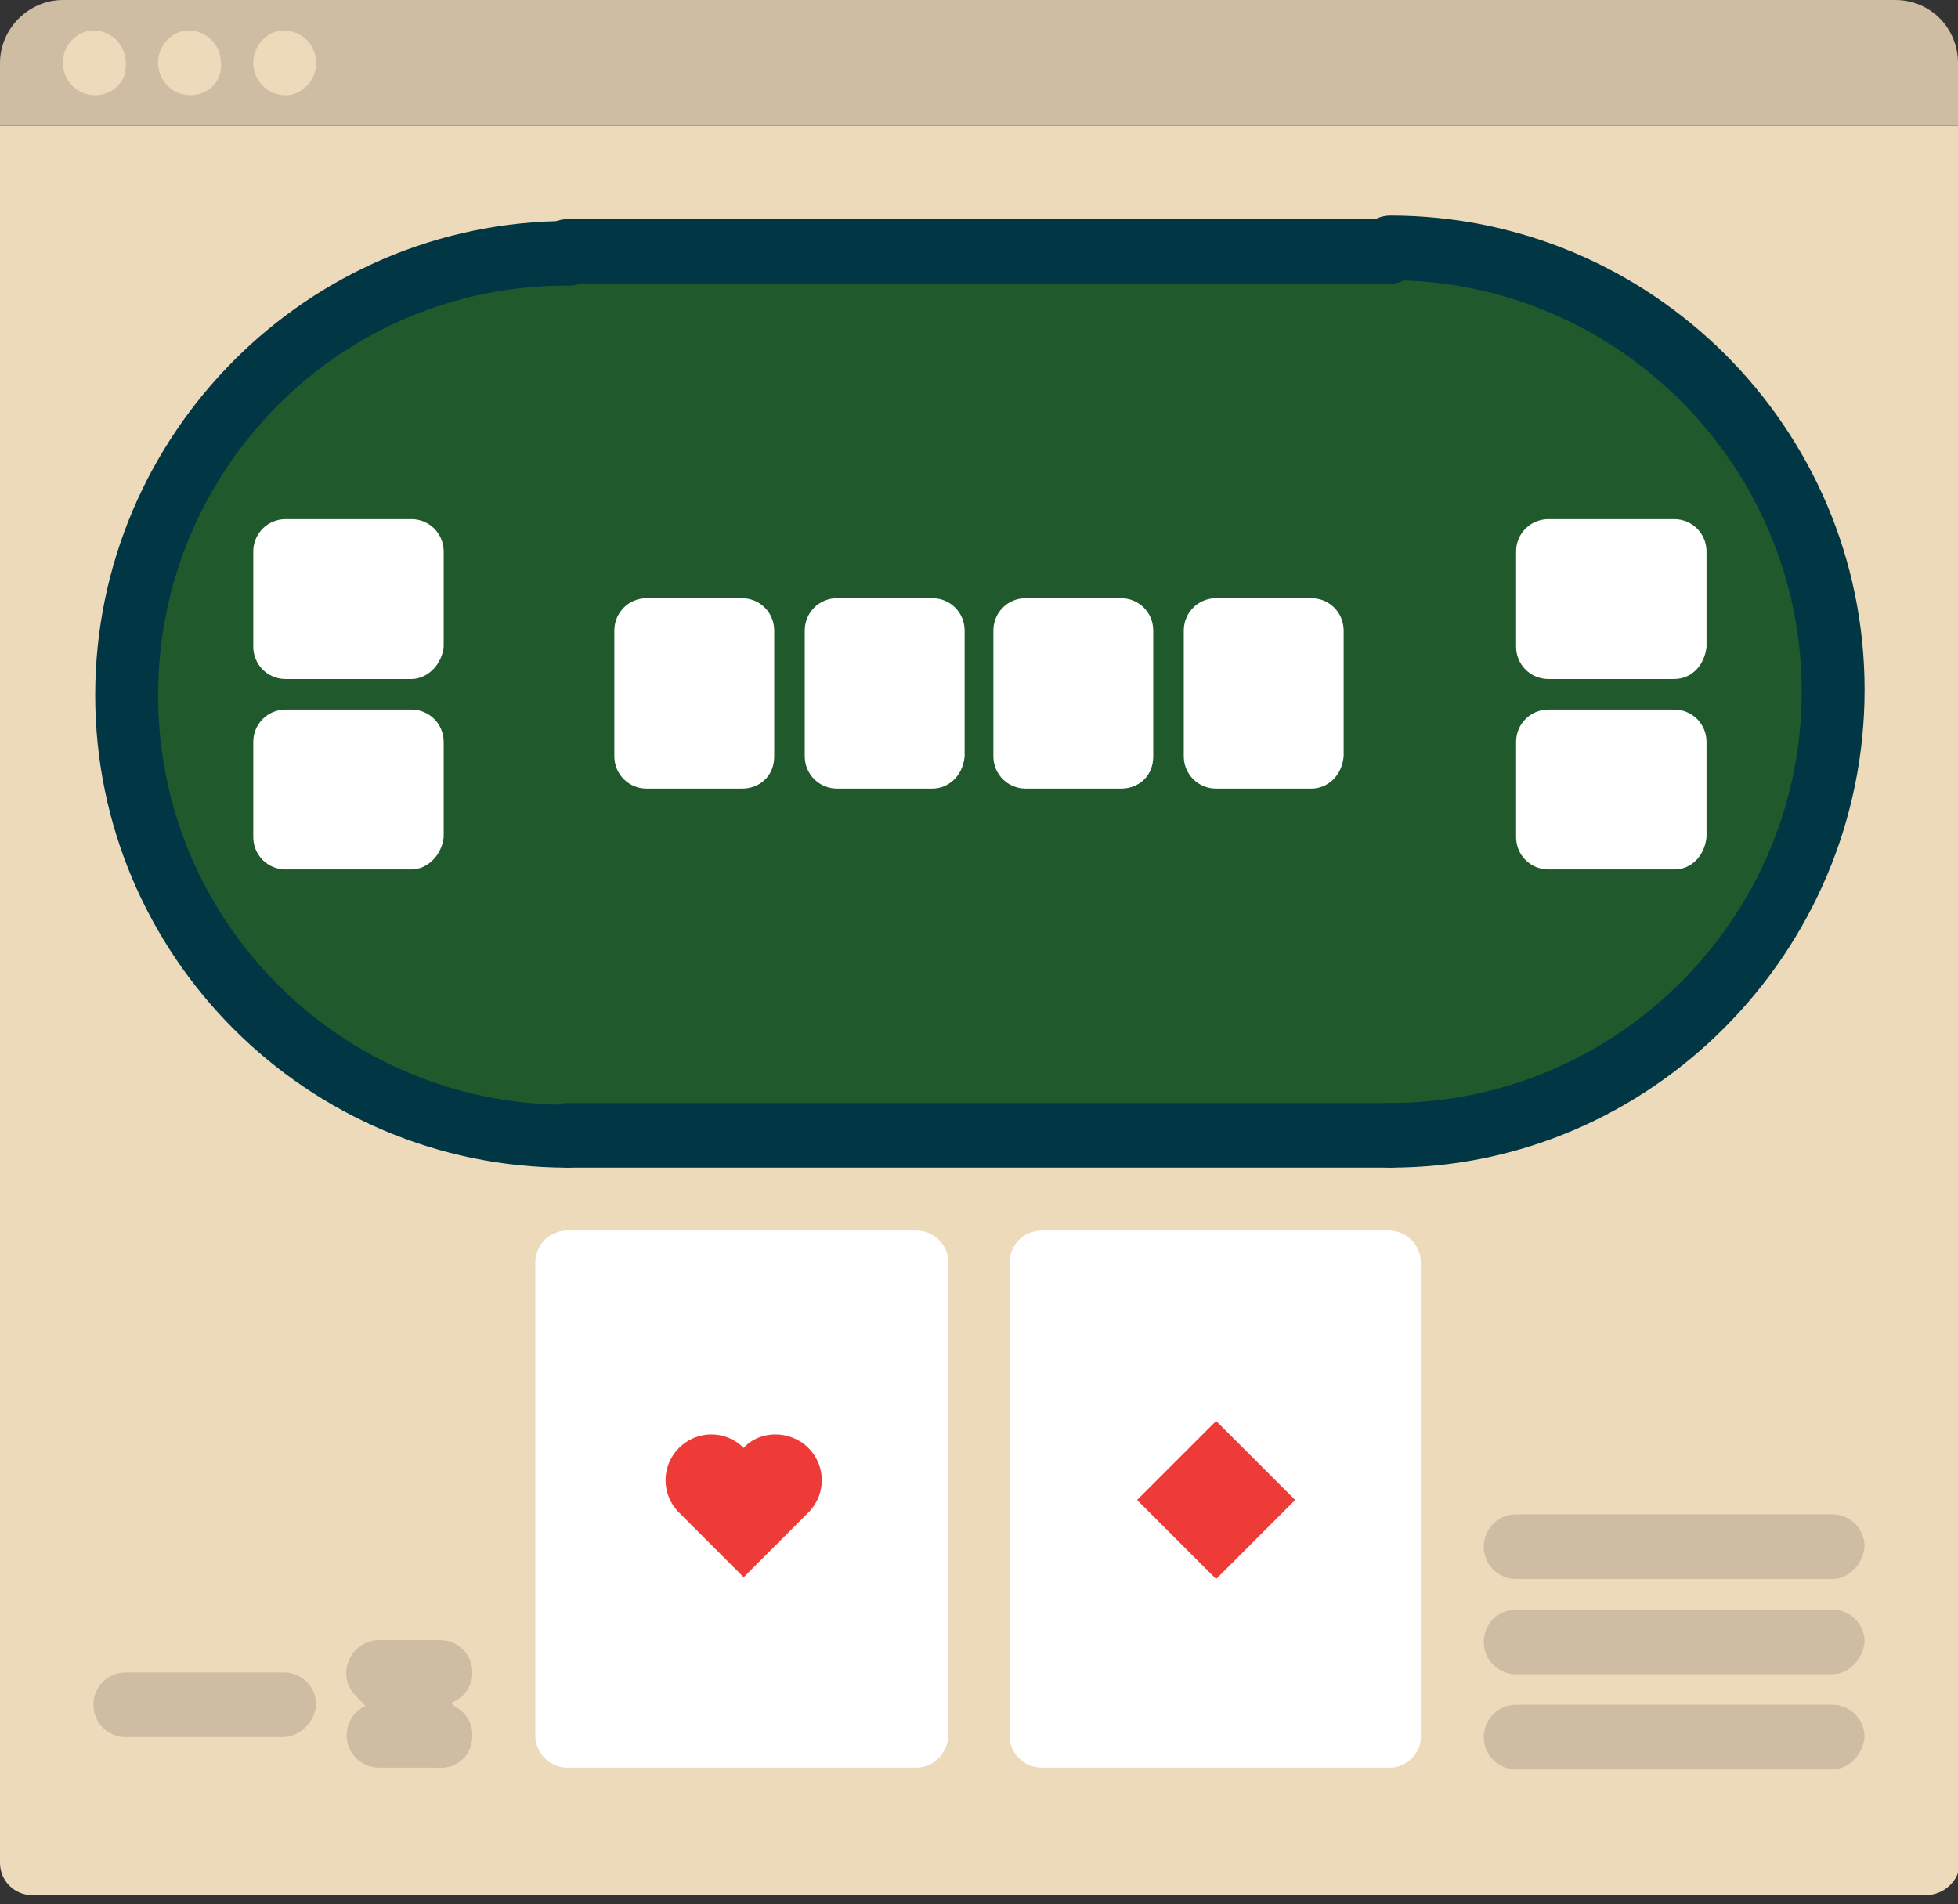
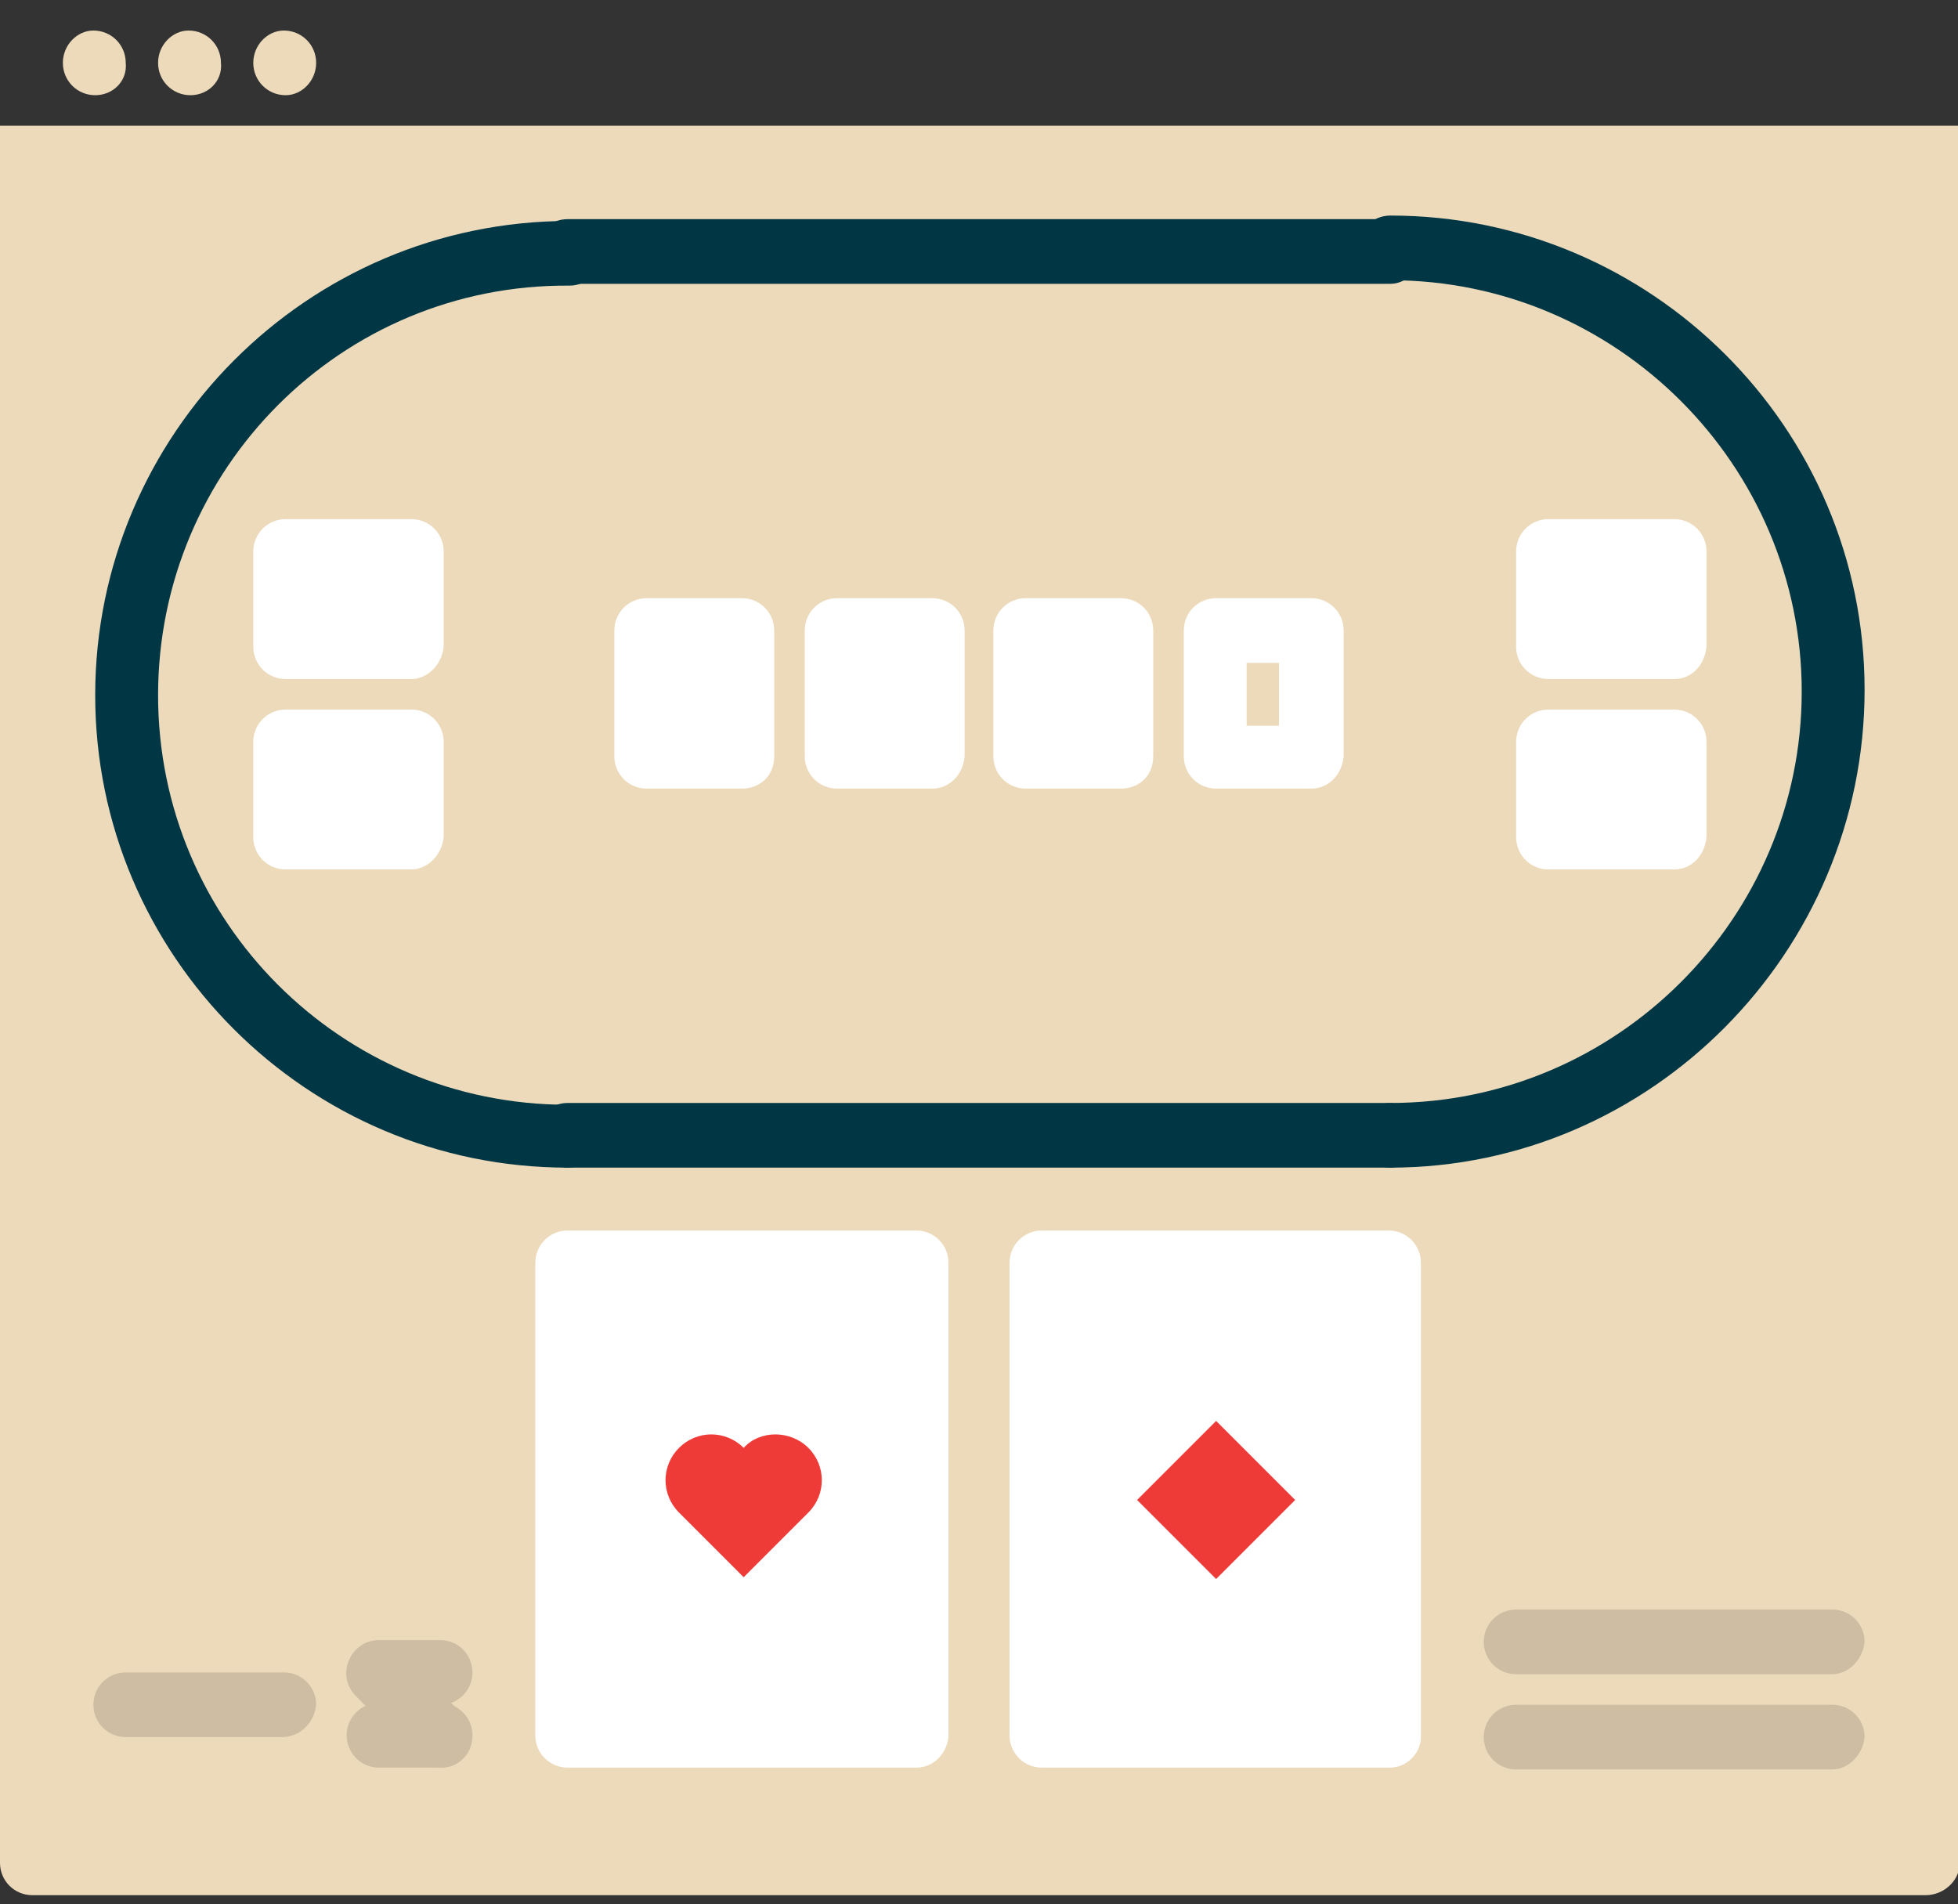
<svg xmlns="http://www.w3.org/2000/svg" version="1.1" id="Layer_1" x="0px" y="0px" viewBox="0 0 109 106" style="enable-background:new 0 0 109 106;" xml:space="preserve">
  <rect x="0" y="0" width="109" height="106" fill="#333333" stroke="none" />
  <style type="text/css">
	.st0{fill:#ECDABB;}
	.st1{fill:#20592C;}
	.st2{fill:#FFFFFF;}
	.st3{fill:#CEBDA2;}
	.st4{fill:#EF3B38;}
	.st5{fill:#013644;}
</style>
  <g>
    <rect x="0" y="7" class="st0" width="109" height="96.7" />
-     <path class="st1" d="M77.4,14.1H31.6C18.1,14.1,7,25.1,7,38.7s11,24.6,24.6,24.6h45.7c13.6,0,24.6-11,24.6-24.6   S90.9,14.1,77.4,14.1L77.4,14.1z M77.4,14.1" />
    <rect x="31.6" y="70.3" class="st2" width="19.3" height="26.4" />
    <rect x="58" y="70.3" class="st2" width="19.3" height="26.4" />
-     <path class="st3" d="M109,7H0V3.5C0,1.6,1.6,0,3.5,0h102c2,0,3.5,1.6,3.5,3.5V7z M109,7" />
    <path class="st4" d="M45,80.6c1,1,1,2.6,0,3.6l-3.6,3.6l-3.6-3.6c-1-1-1-2.6,0-3.6c1-1,2.6-1,3.6,0C42.3,79.6,44,79.6,45,80.6   L45,80.6z M45,80.6" />
    <path class="st4" d="M63.3,83.5l4.4-4.4l4.4,4.4l-4.4,4.4L63.3,83.5z M63.3,83.5" />
    <rect x="86.1" y="41.3" class="st2" width="7" height="5.3" />
    <rect x="86.1" y="30.8" class="st2" width="7" height="5.3" />
    <rect x="36" y="35.2" class="st2" width="5.3" height="7" />
    <rect x="46.6" y="35.2" class="st2" width="5.3" height="7" />
-     <rect x="67.7" y="35.2" class="st2" width="5.3" height="7" />
    <rect x="57.1" y="35.2" class="st2" width="5.3" height="7" />
    <rect x="15.8" y="41.3" class="st2" width="7" height="5.3" />
    <rect x="15.8" y="30.8" class="st2" width="7" height="5.3" />
    <path class="st0" d="M5.3,5.3c-1,0-1.8-0.8-1.8-1.8c0-1,0.8-1.8,1.7-1.8h0c1,0,1.8,0.8,1.8,1.8C7.1,4.5,6.3,5.3,5.3,5.3L5.3,5.3z    M5.3,5.3" />
    <path class="st0" d="M10.6,5.3c-1,0-1.8-0.8-1.8-1.8c0-1,0.8-1.8,1.7-1.8h0c1,0,1.8,0.8,1.8,1.8C12.4,4.5,11.6,5.3,10.6,5.3   L10.6,5.3z M10.6,5.3" />
    <path class="st0" d="M15.9,5.3c-1,0-1.8-0.8-1.8-1.8c0-1,0.8-1.8,1.7-1.8h0c1,0,1.8,0.8,1.8,1.8C17.6,4.5,16.8,5.3,15.9,5.3   L15.9,5.3z M15.9,5.3" />
    <path class="st0" d="M107.2,105.5H1.8c-1,0-1.8-0.8-1.8-1.8s0.8-1.8,1.8-1.8h105.5c1,0,1.8,0.8,1.8,1.8S108.2,105.5,107.2,105.5   L107.2,105.5z M107.2,105.5" />
    <path class="st2" d="M51,98.4H31.6c-1,0-1.8-0.8-1.8-1.8V70.3c0-1,0.8-1.8,1.8-1.8H51c1,0,1.8,0.8,1.8,1.8v26.4   C52.7,97.6,52,98.4,51,98.4L51,98.4z M33.4,94.9h15.8V72.1H33.4V94.9z M33.4,94.9" />
    <path class="st2" d="M77.4,98.4H58c-1,0-1.8-0.8-1.8-1.8V70.3c0-1,0.8-1.8,1.8-1.8h19.3c1,0,1.8,0.8,1.8,1.8v26.4   C79.1,97.6,78.3,98.4,77.4,98.4L77.4,98.4z M59.8,94.9h15.8V72.1H59.8V94.9z M59.8,94.9" />
    <path class="st5" d="M31.6,65C17.1,65,5.3,53.2,5.3,38.7s11.8-26.4,26.4-26.4c1,0,1.8,0.8,1.8,1.8s-0.8,1.8-1.8,1.8   C19,15.8,8.8,26.1,8.8,38.7S19,61.5,31.6,61.5c1,0,1.8,0.8,1.8,1.8C33.4,64.3,32.6,65,31.6,65L31.6,65z M31.6,65" />
    <path class="st5" d="M77.4,65c-1,0-1.8-0.8-1.8-1.8c0-1,0.8-1.8,1.8-1.8c12.6,0,22.9-10.3,22.9-22.9c0-12.6-10.3-22.9-22.9-22.9   c-1,0-1.8-0.8-1.8-1.8c0-1,0.8-1.8,1.8-1.8c14.5,0,26.4,11.8,26.4,26.4S91.9,65,77.4,65L77.4,65z M77.4,65" />
    <path class="st5" d="M77.4,65H31.6c-1,0-1.8-0.8-1.8-1.8c0-1,0.8-1.8,1.8-1.8h45.7c1,0,1.8,0.8,1.8,1.8C79.1,64.3,78.3,65,77.4,65   L77.4,65z M77.4,65" />
    <path class="st5" d="M77.4,15.8H31.6c-1,0-1.8-0.8-1.8-1.8s0.8-1.8,1.8-1.8h45.7c1,0,1.8,0.8,1.8,1.8S78.3,15.8,77.4,15.8   L77.4,15.8z M77.4,15.8" />
    <path class="st2" d="M41.3,43.9H36c-1,0-1.8-0.8-1.8-1.8v-7c0-1,0.8-1.8,1.8-1.8h5.3c1,0,1.8,0.8,1.8,1.8v7   C43.1,43.2,42.3,43.9,41.3,43.9L41.3,43.9z M37.8,40.4h1.8v-3.5h-1.8V40.4z M37.8,40.4" />
    <path class="st2" d="M51.9,43.9h-5.3c-1,0-1.8-0.8-1.8-1.8v-7c0-1,0.8-1.8,1.8-1.8h5.3c1,0,1.8,0.8,1.8,1.8v7   C53.6,43.2,52.8,43.9,51.9,43.9L51.9,43.9z M48.3,40.4h1.8v-3.5h-1.8V40.4z M48.3,40.4" />
    <path class="st2" d="M62.4,43.9h-5.3c-1,0-1.8-0.8-1.8-1.8v-7c0-1,0.8-1.8,1.8-1.8h5.3c1,0,1.8,0.8,1.8,1.8v7   C64.2,43.2,63.4,43.9,62.4,43.9L62.4,43.9z M58.9,40.4h1.8v-3.5h-1.8V40.4z M58.9,40.4" />
    <path class="st2" d="M73,43.9h-5.3c-1,0-1.8-0.8-1.8-1.8v-7c0-1,0.8-1.8,1.8-1.8H73c1,0,1.8,0.8,1.8,1.8v7   C74.7,43.2,73.9,43.9,73,43.9L73,43.9z M69.4,40.4h1.8v-3.5h-1.8V40.4z M69.4,40.4" />
    <path class="st2" d="M22.9,37.8h-7c-1,0-1.8-0.8-1.8-1.8v-5.3c0-1,0.8-1.8,1.8-1.8h7c1,0,1.8,0.8,1.8,1.8v5.3   C24.6,37,23.8,37.8,22.9,37.8L22.9,37.8z M17.6,34.3h3.5v-1.8h-3.5V34.3z M17.6,34.3" />
    <path class="st2" d="M22.9,48.4h-7c-1,0-1.8-0.8-1.8-1.8v-5.3c0-1,0.8-1.8,1.8-1.8h7c1,0,1.8,0.8,1.8,1.8v5.3   C24.6,47.6,23.8,48.4,22.9,48.4L22.9,48.4z M17.6,44.8h3.5v-1.8h-3.5V44.8z M17.6,44.8" />
    <path class="st2" d="M93.2,37.8h-7c-1,0-1.8-0.8-1.8-1.8v-5.3c0-1,0.8-1.8,1.8-1.8h7c1,0,1.8,0.8,1.8,1.8v5.3   C94.9,37,94.2,37.8,93.2,37.8L93.2,37.8z M87.9,34.3h3.5v-1.8h-3.5V34.3z M87.9,34.3" />
    <path class="st2" d="M93.2,48.4h-7c-1,0-1.8-0.8-1.8-1.8v-5.3c0-1,0.8-1.8,1.8-1.8h7c1,0,1.8,0.8,1.8,1.8v5.3   C94.9,47.6,94.2,48.4,93.2,48.4L93.2,48.4z M87.9,44.8h3.5v-1.8h-3.5V44.8z M87.9,44.8" />
    <path class="st3" d="M102,98.5H84.4c-1,0-1.8-0.8-1.8-1.8c0-1,0.8-1.8,1.8-1.8H102c1,0,1.8,0.8,1.8,1.8   C103.7,97.7,102.9,98.5,102,98.5L102,98.5z M102,98.5" />
    <path class="st3" d="M102,93.2H84.4c-1,0-1.8-0.8-1.8-1.8c0-1,0.8-1.8,1.8-1.8H102c1,0,1.8,0.8,1.8,1.8   C103.7,92.4,102.9,93.2,102,93.2L102,93.2z M102,93.2" />
-     <path class="st3" d="M102,87.9H84.4c-1,0-1.8-0.8-1.8-1.8c0-1,0.8-1.8,1.8-1.8H102c1,0,1.8,0.8,1.8,1.8   C103.7,87.1,102.9,87.9,102,87.9L102,87.9z M102,87.9" />
    <path class="st3" d="M15.7,96.7H7c-1,0-1.8-0.8-1.8-1.8c0-1,0.8-1.8,1.8-1.8h8.8c1,0,1.8,0.8,1.8,1.8   C17.5,95.9,16.7,96.7,15.7,96.7L15.7,96.7z M15.7,96.7" />
    <path class="st3" d="M24.5,94.9h-3.4c-1,0-1.8-0.8-1.8-1.8c0-1,0.8-1.8,1.8-1.8h3.4c1,0,1.8,0.8,1.8,1.8   C26.3,94.1,25.5,94.9,24.5,94.9L24.5,94.9z M24.5,94.9" />
    <path class="st3" d="M24.5,98.4c-0.5,0-0.9-0.2-1.3-0.5l-3.4-3.5c-0.7-0.7-0.7-1.8,0-2.5c0.7-0.7,1.8-0.7,2.5,0l3.4,3.5   c0.7,0.7,0.7,1.8,0,2.5C25.4,98.3,25,98.4,24.5,98.4L24.5,98.4z M24.5,98.4" />
    <path class="st3" d="M24.5,98.4h-3.4c-1,0-1.8-0.8-1.8-1.8c0-1,0.8-1.8,1.8-1.8h3.4c1,0,1.8,0.8,1.8,1.8   C26.3,97.7,25.5,98.4,24.5,98.4L24.5,98.4z M24.5,98.4" />
  </g>
</svg>